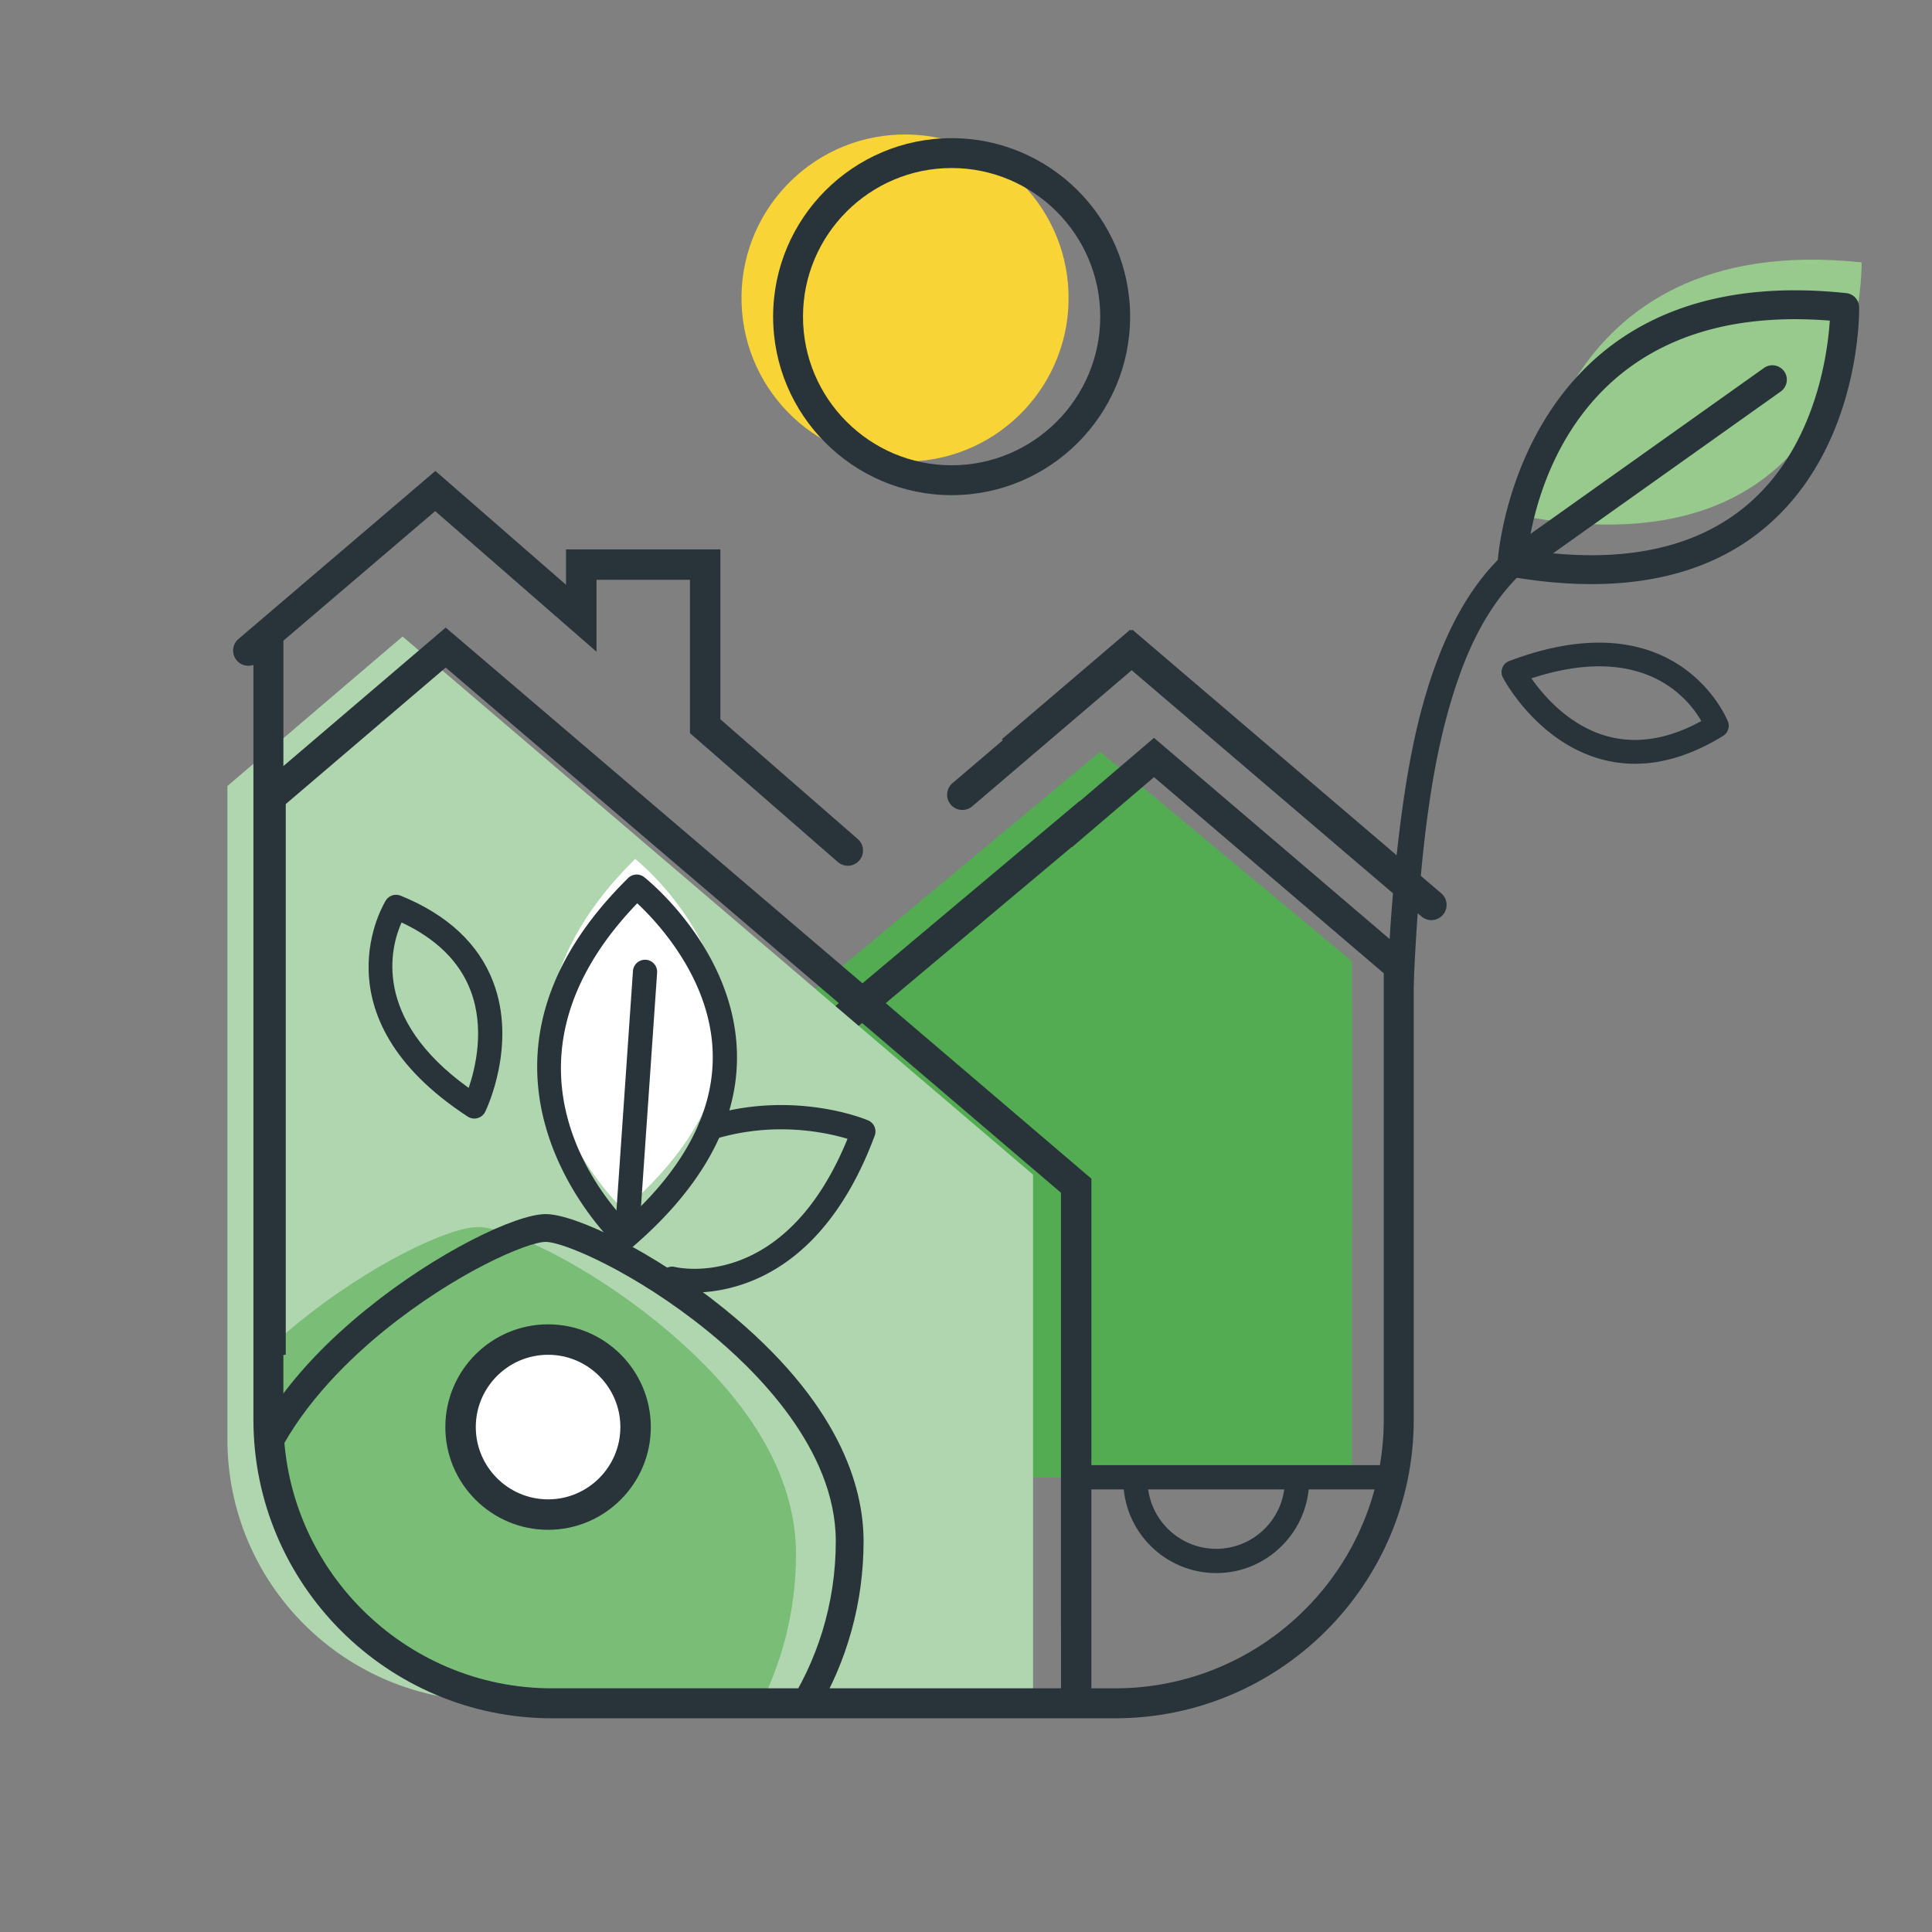
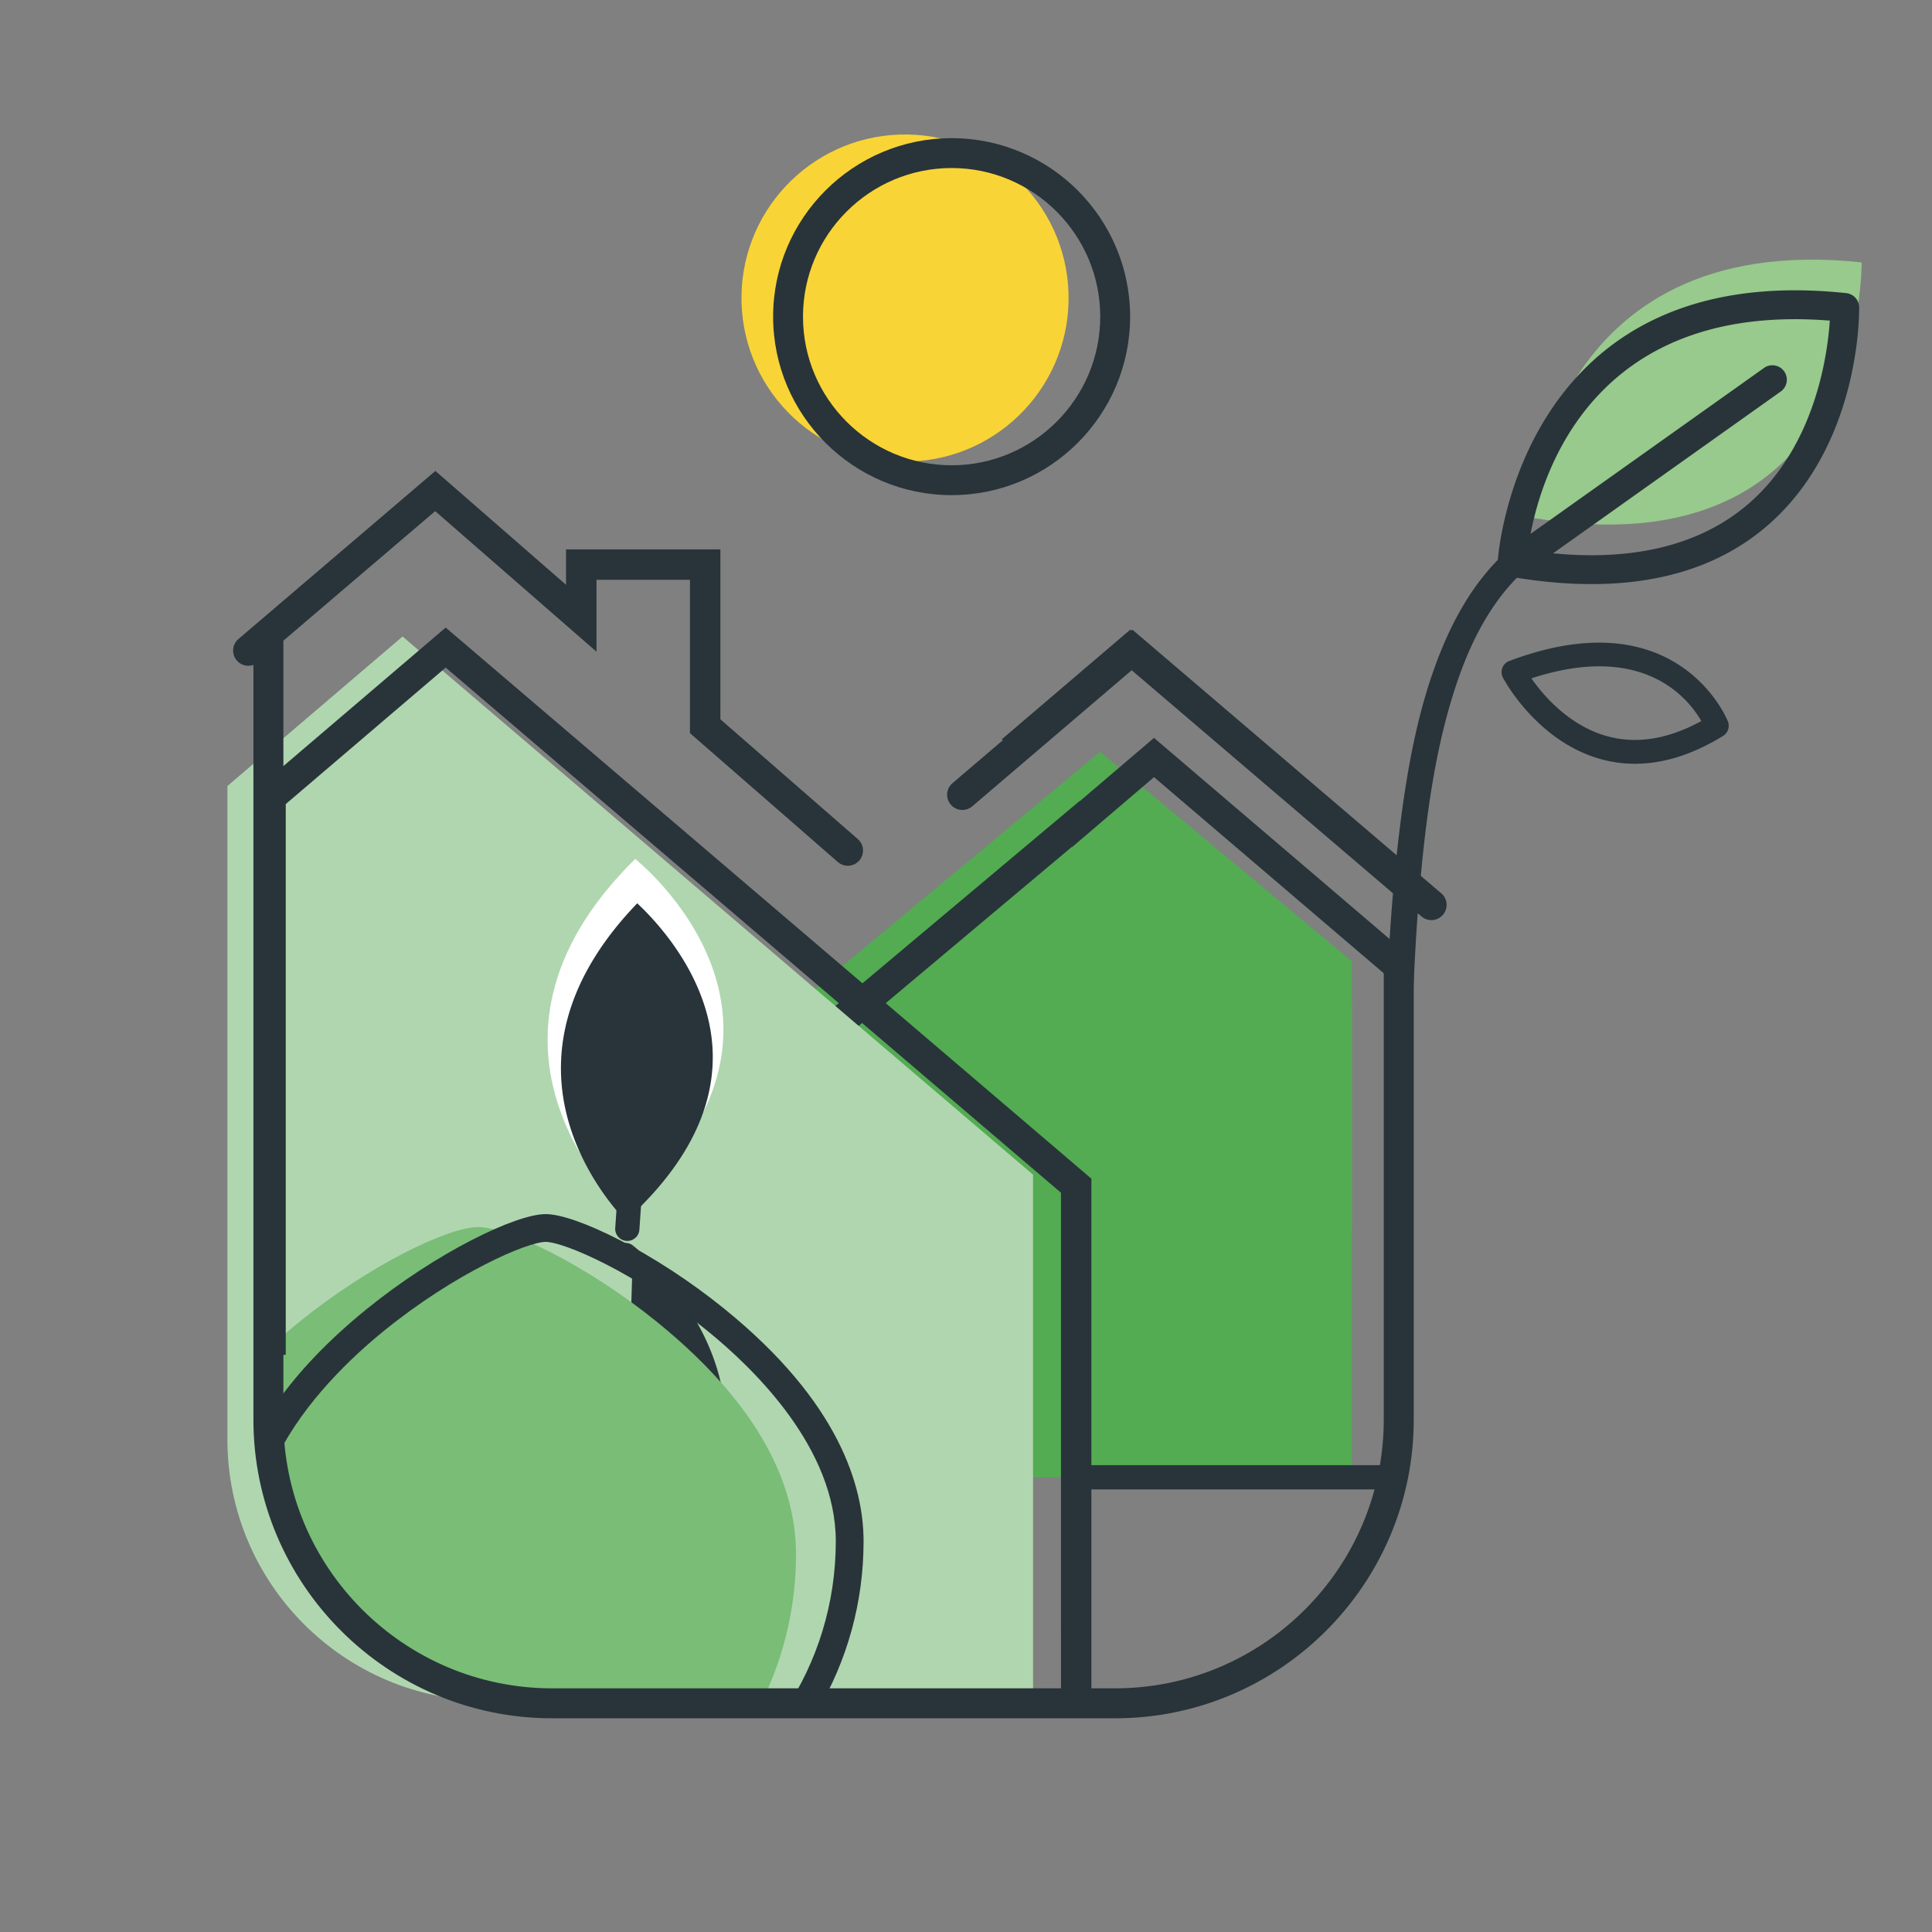
<svg xmlns="http://www.w3.org/2000/svg" data-bbox="127.12 75.174 913.543 885.366" viewBox="0 0 1080 1080" data-type="color">
  <rect x="0" y="0" width="1080" height="1080" fill="#808080" stroke="none" />
  <g>
    <path d="M367.39 626.11v199.7h242.12c11.91 0 23.49-1.38 34.55-4.04 64.1-15.09 111.7-71.36 111.7-138.4V537.34l-140.8-117.13-57.01 47.43-173.3 144.15-17.25 14.32Z" fill="#53ab52" data-color="1" />
    <path fill="#53ab52" d="M755.75 561.63v264.18H459.69V561.63z" data-color="1" />
    <path d="M854.73 289.15s8.78-161.33 185.93-142.47c0 0 3.03 175.25-185.93 142.47" fill="#97ca8c" data-color="2" />
    <path d="M1039.28 171.75a8.08 8.08 0 0 0-7.22-7.89 278 278 0 0 0-20.09-1.43c-157.76-5.4-173.6 137.78-174.69 150.57-16.31 16.63-27.19 37.71-35.08 59.45-9.79 26.97-15.06 55.42-18.85 83.79-.97 7.28-1.83 14.56-2.61 21.86L633.01 351.99l-.63.53-.59-.51-71.81 61.28c.21.15.4.33.61.49l-28.15 24.02c-3.58 3.05-4 8.42-.95 11.99 3.06 3.58 8.43 3.99 12 .95l89.13-76.07 146.07 124.7c-.72 8.51-1.35 17.02-1.88 25.55L645.1 412.47l-41.46 35.39v-.21L377.48 637.51v188.28h17.02V645.24l204.73-171.87s.07.09.11.13l45.77-39.07 129.82 110.83v6.71c4.97-1.37 10.47-1.05 15.17.98.63-14.11 1.38-28.21 2.4-42.3.1.04.2.06.3.1l1.83 1.56a8.47 8.47 0 0 0 5.52 2.04c2.4 0 4.79-1.01 6.47-2.99 3.05-3.57 2.63-8.94-.94-11.99l-11.44-9.76c.86-9.31 1.84-18.61 3.01-27.89 3.58-28.3 8.87-56.73 18.43-83.67 7.18-20.24 17.34-39.91 32.28-55.07 11.76 1.89 23.14 3.03 33.9 3.4 47.05 1.61 84.75-11.18 112.03-38.01 46.07-45.3 45.43-113.74 45.38-116.63Zm-56.79 105.2c-24 23.54-57.67 34.75-100.07 33.3-4.63-.16-9.39-.48-14.25-.94l127.28-90.46c3.64-2.59 4.49-7.63 1.91-11.26-2.59-3.63-7.63-4.49-11.26-1.91l-130.51 92.76c7.16-37.22 36.66-123.94 155.84-119.87 3.74.13 7.56.35 11.44.65-1.18 17.93-7.42 65.4-40.37 97.72Z" fill="#28343a" data-color="3" />
    <path d="M127.12 439.37v365.22c0 80.72 65.46 146.19 146.19 146.19h269.63c11.91 0 23.49-1.42 34.55-4.14V656.65l-86.11-73.46-266.34-227.37-97.91 83.56Z" fill="#b0d6af" data-color="4" />
    <path d="M473.92 483.96c2.37 0 4.74-.99 6.42-2.92 3.09-3.54 2.72-8.92-.83-12L402.7 402.1v-94.98h-86.28v19.79l-73.04-63.65-110.07 93.94c-3.58 3.05-4 8.42-.95 11.99 3.06 3.58 8.43 3.99 12 .95l98.91-84.41 90.18 78.58v-40.18h52.25v85.71l82.65 72.02a8.44 8.44 0 0 0 5.59 2.09Z" fill="#28343a" data-color="3" />
    <path d="M348.63 676.26s-99.84-91.37 6.46-196.11c0 0 115.13 91.12-6.46 196.11" fill="#ffffff" data-color="5" />
-     <path d="M353.87 696.87a6.764 6.764 0 0 1-8.99-.13c-.97-.89-96.22-90.22-5.32-193.66 3.6-4.1 7.5-8.22 11.6-12.26a6.79 6.79 0 0 1 8.95-.49c1.9 1.5 46.58 37.44 51.45 91.34 2.88 31.92-8.85 63.13-34.88 92.76-6.63 7.55-14.31 15.1-22.8 22.43Zm-4.15-184.86c-72.21 82.17-16.76 152.51.01 170.45 6.16-5.6 11.78-11.28 16.77-16.95 23.46-26.7 34.08-54.46 31.58-82.51-3.44-38.51-30.87-67.77-41.86-78.05a220 220 0 0 0-6.5 7.06" fill="#28343a" data-color="3" />
-     <path d="M458.53 688.19c11.15-12.69 21.72-29.93 30.43-53.31 1.27-3.39-.36-7.17-3.69-8.59-1.68-.71-41.64-17.3-90.21-2.31a6.767 6.767 0 0 0-4.47 8.46 6.767 6.767 0 0 0 8.46 4.47c33.29-10.27 62.42-4 74.72-.3-34.8 85.14-93.91 72.24-96.47 71.63a6.78 6.78 0 0 0-8.15 4.99 6.77 6.77 0 0 0 4.95 8.16c.58.14 46.01 10.53 84.44-33.2Z" fill="#28343a" data-color="3" />
+     <path d="M353.87 696.87a6.764 6.764 0 0 1-8.99-.13a6.79 6.79 0 0 1 8.95-.49c1.9 1.5 46.58 37.44 51.45 91.34 2.88 31.92-8.85 63.13-34.88 92.76-6.63 7.55-14.31 15.1-22.8 22.43Zm-4.15-184.86c-72.21 82.17-16.76 152.51.01 170.45 6.16-5.6 11.78-11.28 16.77-16.95 23.46-26.7 34.08-54.46 31.58-82.51-3.44-38.51-30.87-67.77-41.86-78.05a220 220 0 0 0-6.5 7.06" fill="#28343a" data-color="3" />
    <path d="M355.76 691.4a6.74 6.74 0 0 0 1.66-4l9.91-143.66a6.77 6.77 0 0 0-6.28-7.22 6.77 6.77 0 0 0-7.22 6.28l-9.91 143.66a6.77 6.77 0 0 0 6.28 7.22 6.75 6.75 0 0 0 5.55-2.29Z" fill="#28343a" data-color="3" />
-     <path d="M266.95 625.04c-1.87.52-3.87.21-5.5-.86-86.28-56.32-46.14-120.28-45.72-120.92 1.76-2.72 5.22-3.8 8.23-2.58 26.18 10.67 43.58 26.88 51.71 48.15 13.46 35.23-3.69 71.14-4.43 72.65-.27.55-.6 1.05-1 1.5-.86.98-2 1.7-3.28 2.05Zm-4.96-16.89c3.82-11.18 9.13-33.33 1.04-54.49-6.16-16.13-19.12-28.89-38.56-38-6.13 13.82-16.81 53.46 37.52 92.49" fill="#28343a" data-color="3" />
    <path d="M367.25 738.96c-39.14-31.72-83.3-53.03-99.98-53.03s-60.84 21.31-99.99 53.03c-4.48 3.63-8.7 7.24-12.7 10.83.39 1.91.61 3.95.61 6.13 2.67 115.78 17.94 129.22 44.54 158.68 96.72 57.85 223.64 41.55 223.64 41.55 13.76-25.96 21.6-55.71 21.6-87.32s-13.48-77.81-77.72-129.87" fill="#79bd77" data-color="6" />
-     <path fill="#ffffff" d="M312.725 749.173c26.787 3.517 45.652 28.084 42.135 54.872s-28.084 45.653-54.872 42.135c-26.788-3.517-45.653-28.084-42.136-54.872 3.518-26.788 28.085-45.652 54.873-42.135" data-color="5" />
-     <path d="M248.95 797.74c0-31.67 25.76-57.43 57.43-57.43s57.43 25.77 57.43 57.43-25.76 57.43-57.43 57.43-57.43-25.77-57.43-57.43m17.02 0c0 22.28 18.13 40.41 40.41 40.41s40.41-18.13 40.41-40.41-18.13-40.41-40.41-40.41-40.41 18.13-40.41 40.41" fill="#28343a" data-color="3" />
    <path d="M214.82 743.79c40.16-32.54 80.07-49.56 90.21-49.56s50.05 17.02 90.21 49.56c26.88 21.78 71.97 66.05 71.97 117.8 0 35.06-10.52 67.63-28.45 94.55h18.34c16.27-27.61 25.64-59.97 25.64-94.55 0-30.51-13.48-77.81-77.72-129.87-39.14-31.72-83.3-53.03-99.98-53.03S244.2 700 205.05 731.72c-22.14 17.94-38.25 35.32-49.86 51.65v30.26c15.3-30.4 41.57-55.21 59.64-69.84Z" fill="#28343a" data-color="3" />
    <path d="M593.08 910.43c0 .24.03.46.03.69v40.46h16.98V658.89L249.14 350.81l-106.42 90.82v315.73h17.02V449.48l89.4-76.3 343.95 293.57v243.69Z" fill="#28343a" data-color="3" />
    <path d="M843.67 369.5a6.6 6.6 0 0 0-3.86 3.86 6.73 6.73 0 0 0-.28 3.79c.13.57.33 1.13.61 1.66.77 1.46 19.26 35.85 54.97 45.61 21.56 5.89 44.48 1.5 68.1-13.05a6.65 6.65 0 0 0 2.73-8.01c-.27-.7-27.67-69.56-122.27-33.85Zm54.94 42.1c-21.45-5.86-35.91-22.9-42.55-32.4 62.39-20.41 87.6 11.01 94.99 23.87-18.48 10.12-36.09 12.99-52.44 8.52Z" fill="#28343a" data-color="3" />
    <path fill="#f9d436" d="M597.302 163.558c1.683 50.468-37.865 92.744-88.332 94.427s-92.744-37.865-94.427-88.332 37.865-92.744 88.332-94.427c50.468-1.683 92.744 37.865 94.427 88.332" data-color="7" />
    <path d="M432.18 177.01c0 55.02 44.76 99.78 99.78 99.78s99.78-44.76 99.78-99.78-44.76-99.78-99.78-99.78-99.78 44.76-99.78 99.78m182.86 0c0 45.81-37.27 83.08-83.08 83.08s-83.08-37.27-83.08-83.08 37.27-83.08 83.08-83.08 83.08 37.27 83.08 83.08" fill="#28343a" data-color="3" />
    <path fill="#28343a" d="M773.55 819.03v13.56H602.37v-13.56z" data-color="3" />
-     <path d="M679.87 879.36c-28.64 0-51.94-23.3-51.94-51.94h13.56c0 21.16 17.22 38.38 38.38 38.38s38.38-17.22 38.38-38.38h13.56c0 28.64-23.3 51.94-51.94 51.94" fill="#28343a" data-color="3" />
    <path d="M773.53 540.38v253.2c0 82.83-67.38 150.21-150.21 150.21H308.63c-82.83 0-150.21-67.38-150.21-150.21V340.64l-9.1 12.13c-2.02 2.69-4.7 4.69-7.66 5.52v435.28c0 92.07 74.9 166.97 166.97 166.97h314.69c92.07 0 166.97-74.9 166.97-166.97v-253.2h-16.76Z" fill="#28343a" data-color="3" />
  </g>
</svg>